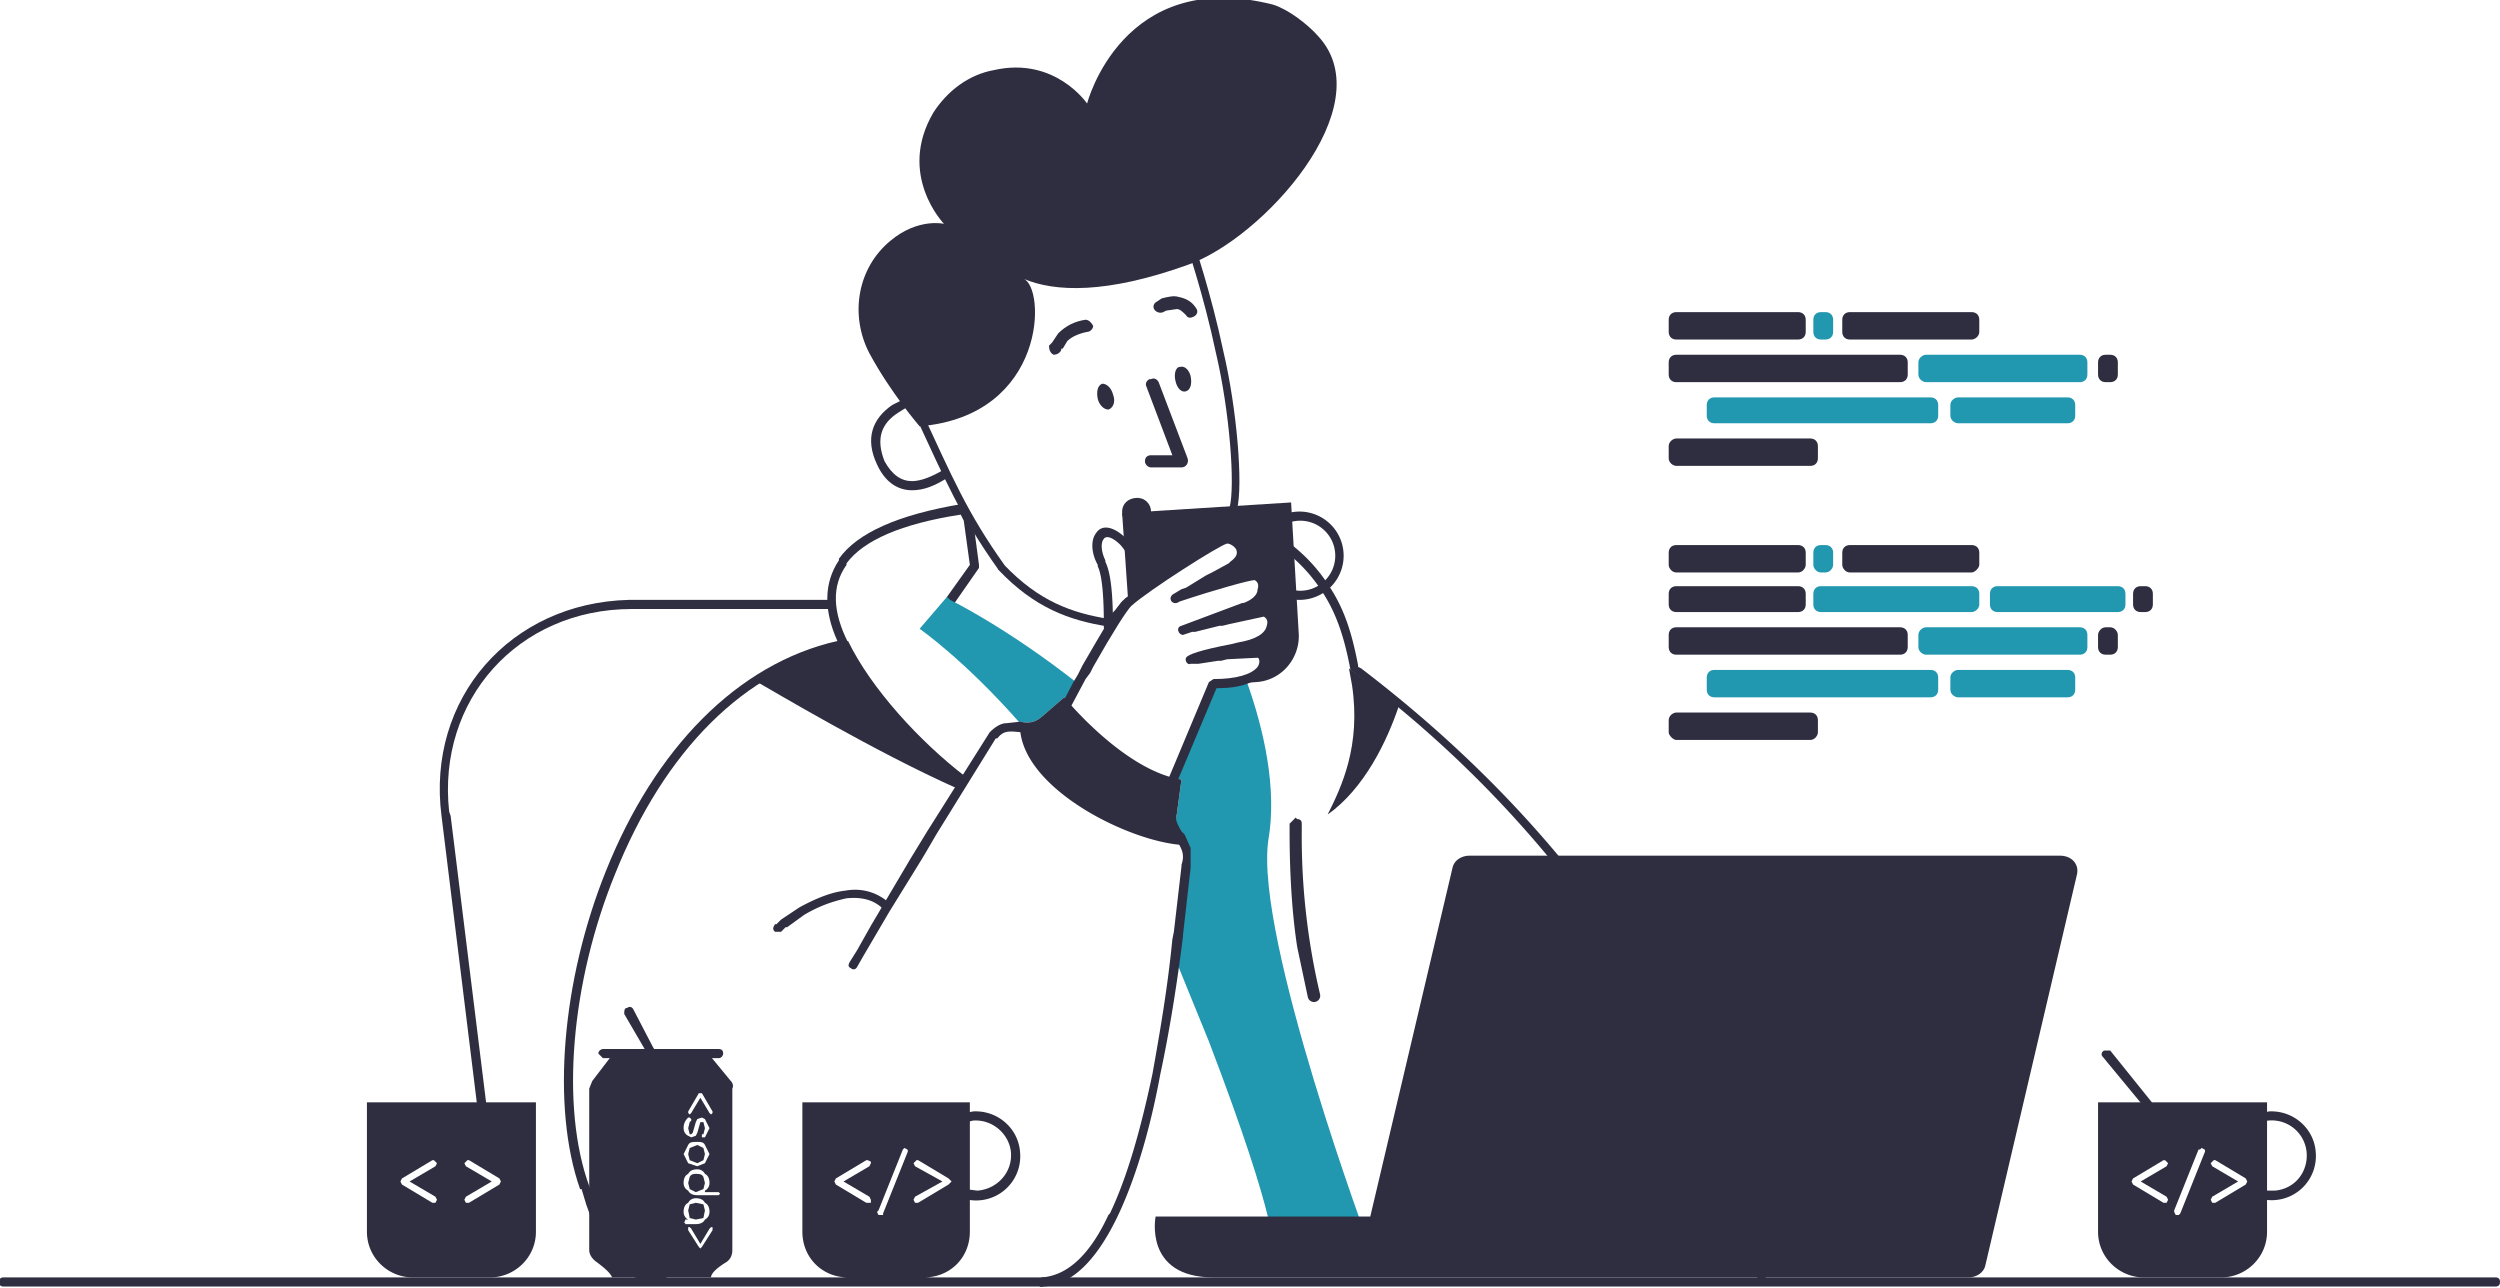
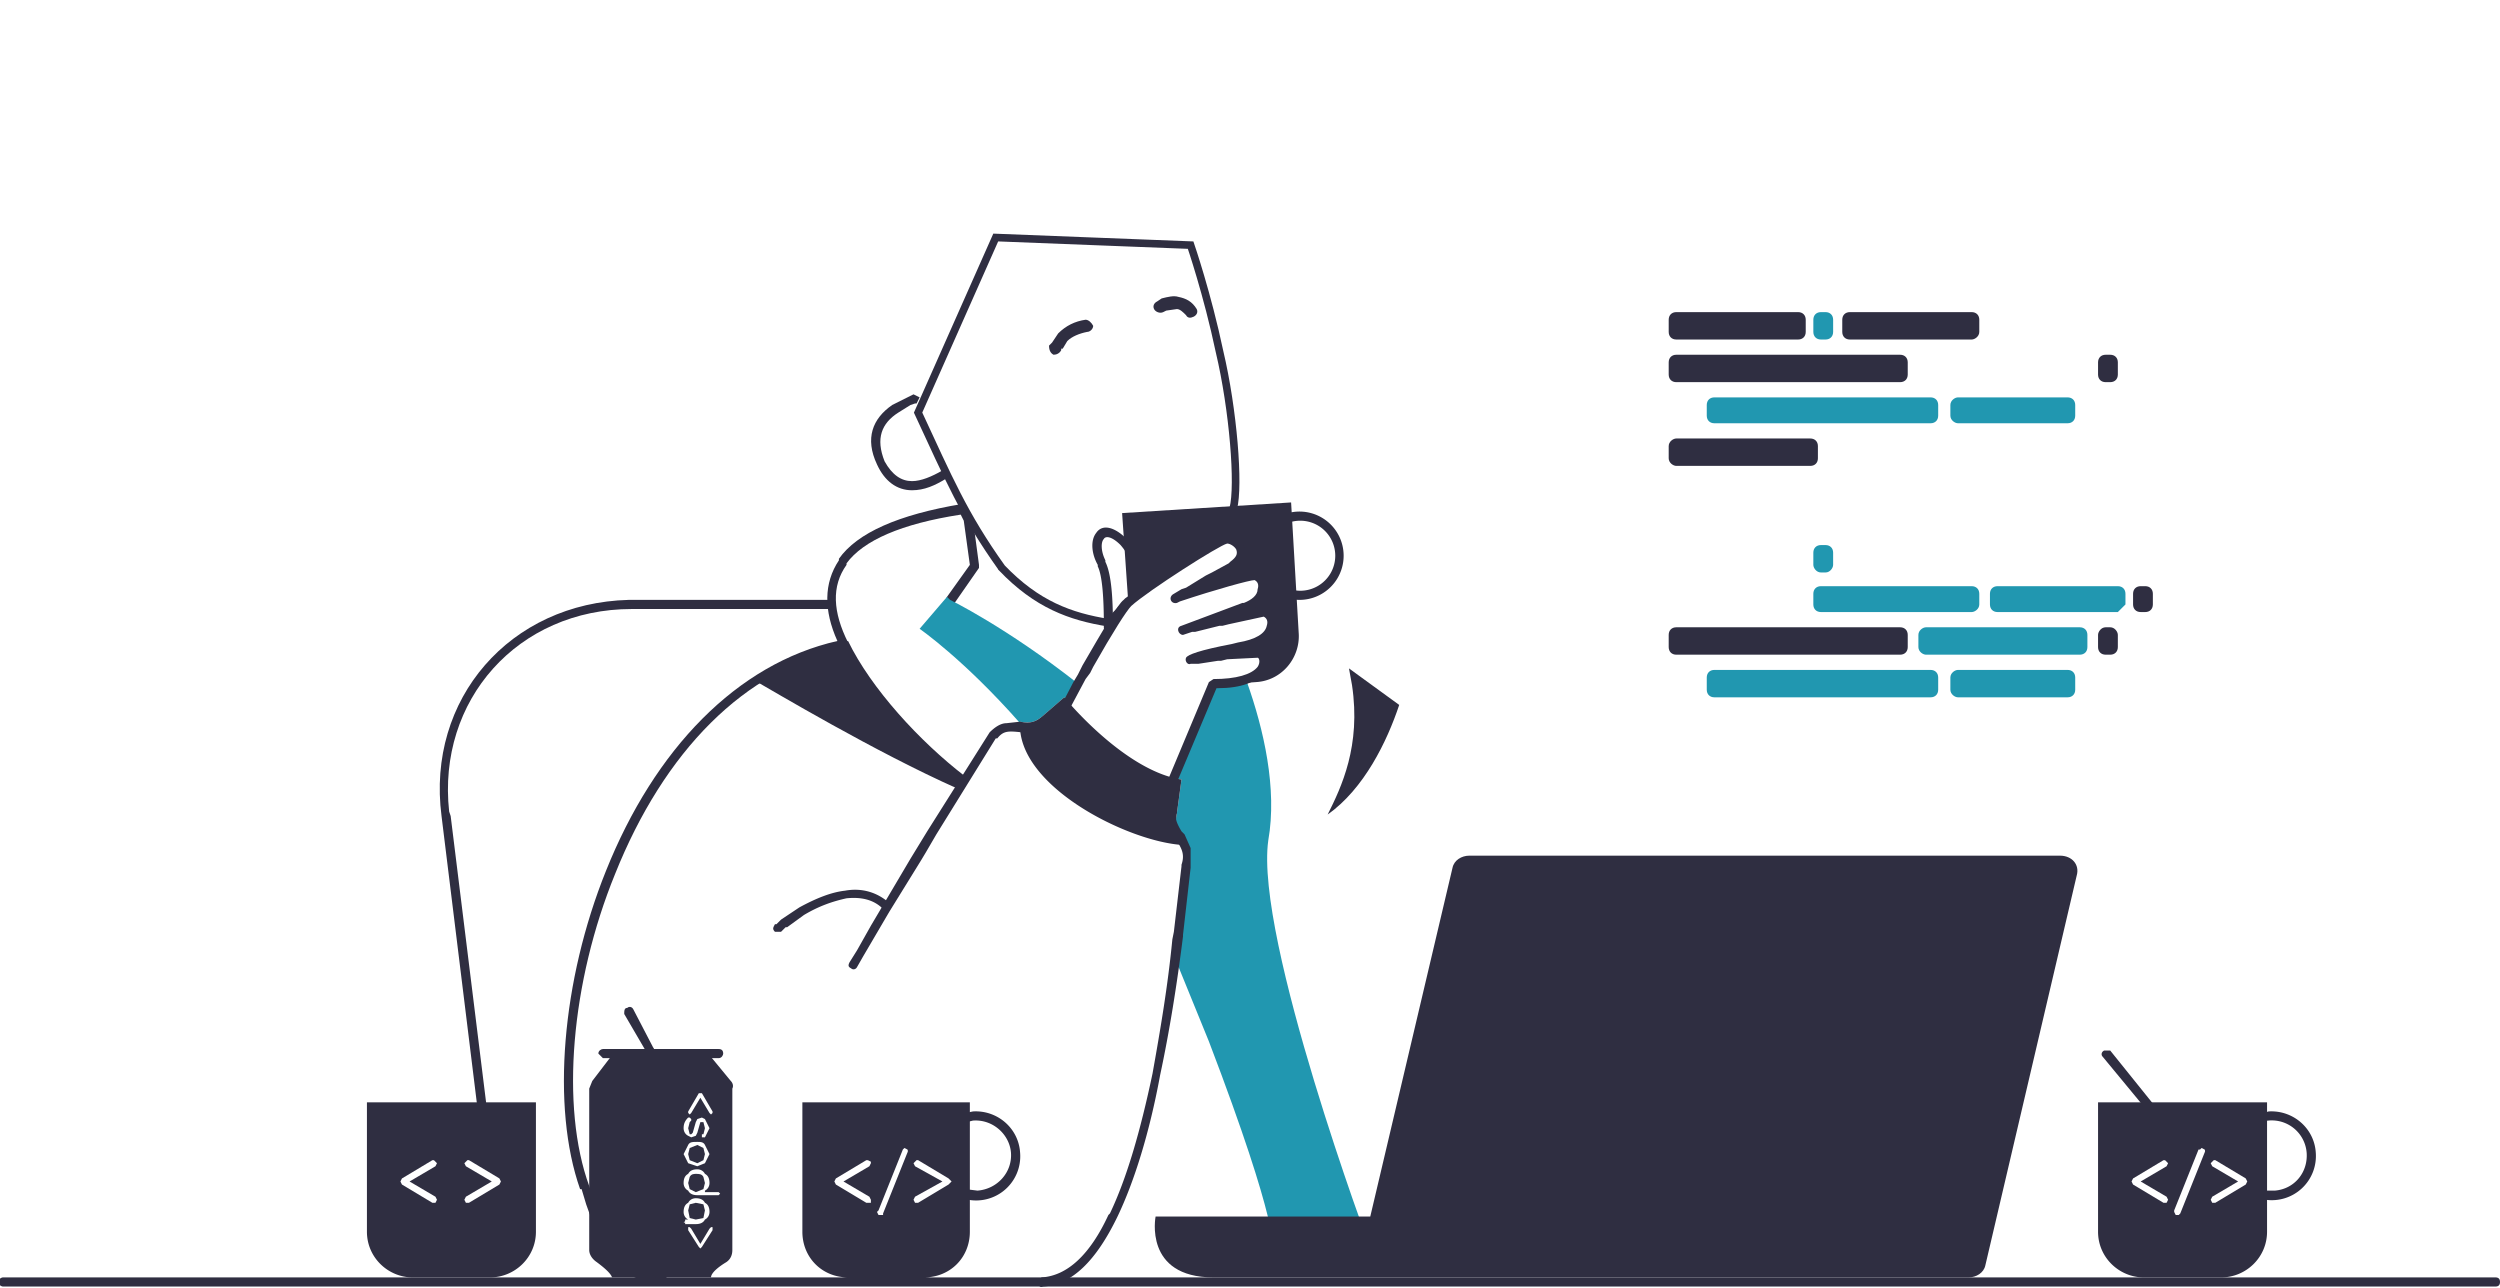
<svg xmlns="http://www.w3.org/2000/svg" width="1642" height="846" fill="none">
  <path fill-rule="evenodd" clip-rule="evenodd" d="M544 394l3 3c0 2-1 3-3 3H415c-75 0-128 60-120 133l1 3 24 194-2 4c-2 0-3-1-4-3l-24-195c-10-77 45-140 123-142h131z" fill="#2F2E41" />
  <path fill-rule="evenodd" clip-rule="evenodd" d="M632 331c2 0 3 1 3 2l4 7v1l4 30v2l-16 23h-4c-2-1-2-2-1-4l15-21-4-29-2-4c-39 6-64 17-75 32v1c-10 14-9 31 1 51 1 2 0 4-2 4-66 13-119 68-151 148-29 71-36 153-17 205l3 8c6 18 10 27 16 35 7 10 17 15 29 15 2 0 3 2 3 3 0 2-1 3-3 3-14 0-25-6-34-17v-1c-6-8-10-17-16-34l-3-10h-1c-19-54-12-137 17-209 32-80 86-136 152-151-9-20-9-38 1-53v-1c12-17 39-29 81-36z" fill="#2F2E41" />
  <path fill-rule="evenodd" clip-rule="evenodd" d="M670 475v-1c5 1 9 1 14-3l15-13 2 4 7-13c-47-37-84-55-84-55l-2-2-18 21s29 20 66 62zm230 345s-76-204-67-268c6-34-3-73-14-104l-22 2-26 61 5 1-3 22c-2 9 1 11 3 17 3 5 5 10 3 18l-7 61 22 54c47 123 42 137 42 137l64-1z" fill="#2197B0" />
-   <path fill-rule="evenodd" clip-rule="evenodd" d="M804 338l4-2c30 11 51 27 65 49 10 15 15 31 19 52v1l2 1c97 74 166 158 212 246l1 2a582 582 0 0153 151c0 1-1 3-3 3l-3-2v-2a566 566 0 00-52-147 742 742 0 00-215-250c-4-21-9-37-19-52-13-20-33-36-62-46-2 0-3-2-2-4zm48 200c2 0 3 1 3 3v4a452 452 0 0012 108 4 4 0 01-8 2l-7-33c-4-26-5-54-5-76v-5l4-4 1 1z" fill="#2F2E41" />
  <path fill-rule="evenodd" clip-rule="evenodd" d="M886 439l2 11c6 40-7 67-16 85 24-17 39-48 47-72l-33-24zm-329-18c-17 4-43 12-63 25 14 8 81 48 135 72l5-8c-30-23-62-58-77-89zm43-162l4 2-2 4h-1l-3 1-8 5c-11 7-15 17-9 32 5 9 11 13 18 13 6 0 13-3 20-7 2-1 4 0 4 1 1 1 1 3-1 4-8 5-15 8-23 8-10 0-18-6-23-17-8-17-3-30 10-39l10-5 4-2z" fill="#2F2E41" />
  <path d="M658 373c-25-35-35-59-55-102l51-115 128 5s11 32 19 70c9 38 13 88 9 103-4 16-16 16-36 31-16 12-46 44-46 44-25-4-47-12-70-36z" stroke="#2F2E41" stroke-width="5" />
-   <path fill-rule="evenodd" clip-rule="evenodd" d="M604 280s-19-22-33-48c-13-25-8-56 14-74 18-15 35-11 35-11s-31-32-7-73c9-14 23-25 40-28 40-9 61 22 61 22s23-90 122-65c10 3 23 13 30 21 42 46-37 133-86 150-53 19-87 18-108 9 15 5 16 90-68 97zm152-31c2-1 4 0 5 2l19 50c1 3-1 6-4 6h-20c-2 0-4-2-4-4 0-3 2-4 4-4h14l-17-45c-1-2 0-4 2-5h1zm-9 97c5 0 9-4 9-10 0-5-4-9-9-9-6 0-10 4-10 9 0 6 4 10 10 10zm32-89c3-1 4-5 3-10-1-4-4-7-7-6-3 0-4 5-3 9 1 5 4 8 7 7zm-51 12c3-1 5-5 3-10-1-4-4-7-7-7-3 1-4 5-3 10 1 4 4 7 7 7z" fill="#2F2E41" />
  <path fill-rule="evenodd" clip-rule="evenodd" d="M713 210c2 0 4 2 5 4 0 2-2 4-4 4-5 1-10 3-13 6l-3 5h-1v1c-1 2-3 3-5 3-2-1-3-3-3-6l2-2 4-6c5-5 11-8 18-9zm50-14c4-1 8-2 11-1 5 1 9 3 12 8 1 2 0 4-2 5s-4 1-5-1c-2-2-4-4-6-4l-7 1-2 1c-2 1-5 0-6-2s0-4 2-5l3-2zm590 366H965c-5 0-10 3-11 8l-54 229H759s-8 40 38 40h496c5 0 10-3 11-8l60-256c2-7-3-13-11-13z" fill="#2F2E41" />
  <path fill-rule="evenodd" clip-rule="evenodd" d="M1199 223h-3c-3 0-5-2-5-5v-8c0-3 2-5 5-5h3c3 0 5 2 5 5v8c0 3-2 5-5 5z" fill="#2197B0" />
  <path fill-rule="evenodd" clip-rule="evenodd" d="M1181 223h-80c-3 0-5-2-5-5v-8c0-3 2-5 5-5h80c3 0 5 2 5 5v8c0 3-2 5-5 5zm8 83h-88c-2 0-5-2-5-5v-8c0-3 3-5 5-5h88c3 0 5 2 5 5v8c0 3-2 5-5 5z" fill="#2F2E41" />
  <path fill-rule="evenodd" clip-rule="evenodd" d="M1268 278h-142c-3 0-5-2-5-5v-7c0-3 2-5 5-5h142c3 0 5 2 5 5v7c0 3-2 5-5 5zm90 0h-72c-2 0-5-2-5-5v-7c0-3 3-5 5-5h72c3 0 5 2 5 5v7c0 3-2 5-5 5z" fill="#2197B0" />
  <path fill-rule="evenodd" clip-rule="evenodd" d="M1386 251h-3c-3 0-5-2-5-5v-8c0-3 2-5 5-5h3c3 0 5 2 5 5v8c0 3-2 5-5 5zm-138 0h-147c-3 0-5-2-5-5v-8c0-3 2-5 5-5h147c3 0 5 2 5 5v8c0 3-2 5-5 5zm47-28h-80c-3 0-5-2-5-5v-8c0-3 2-5 5-5h80c3 0 5 2 5 5v8c0 3-3 5-5 5z" fill="#2F2E41" />
-   <path fill-rule="evenodd" clip-rule="evenodd" d="M1366 251h-101c-2 0-5-2-5-5v-8c0-3 3-5 5-5h101c3 0 5 2 5 5v8c0 3-2 5-5 5z" fill="#2197B0" />
-   <path fill-rule="evenodd" clip-rule="evenodd" d="M1181 402h-80c-3 0-5-2-5-5v-7c0-3 2-5 5-5h80c3 0 5 2 5 5v7c0 3-2 5-5 5zm8 84h-88c-2 0-5-3-5-5v-8c0-3 3-5 5-5h88c3 0 5 2 5 5v8c0 2-2 5-5 5z" fill="#2F2E41" />
  <path fill-rule="evenodd" clip-rule="evenodd" d="M1268 458h-142c-3 0-5-2-5-5v-8c0-3 2-5 5-5h142c3 0 5 2 5 5v8c0 3-2 5-5 5zm90 0h-72c-2 0-5-2-5-5v-8c0-3 3-5 5-5h72c3 0 5 2 5 5v8c0 3-2 5-5 5z" fill="#2197B0" />
  <path fill-rule="evenodd" clip-rule="evenodd" d="M1386 430h-3c-3 0-5-2-5-5v-8c0-2 2-5 5-5h3c3 0 5 3 5 5v8c0 3-2 5-5 5zm23-28h-3c-3 0-5-2-5-5v-7c0-3 2-5 5-5h3c3 0 5 2 5 5v7c0 3-2 5-5 5zm-161 28h-147c-3 0-5-2-5-5v-8c0-3 2-5 5-5h147c3 0 5 2 5 5v8c0 3-2 5-5 5z" fill="#2F2E41" />
-   <path fill-rule="evenodd" clip-rule="evenodd" d="M1295 402h-99c-3 0-5-2-5-5v-7c0-3 2-5 5-5h99c3 0 5 2 5 5v7c0 3-3 5-5 5zm96 0h-79c-3 0-5-2-5-5v-7c0-3 2-5 5-5h79c3 0 5 2 5 5v7c0 3-2 5-5 5zm-192-26h-3c-3 0-5-3-5-5v-8c0-3 2-5 5-5h3c3 0 5 2 5 5v8c0 2-2 5-5 5z" fill="#2197B0" />
-   <path fill-rule="evenodd" clip-rule="evenodd" d="M1181 376h-80c-3 0-5-3-5-5v-8c0-3 2-5 5-5h80c3 0 5 2 5 5v8c0 2-2 5-5 5zm114 0h-80c-3 0-5-3-5-5v-8c0-3 2-5 5-5h80c3 0 5 2 5 5v8c0 2-3 5-5 5z" fill="#2F2E41" />
+   <path fill-rule="evenodd" clip-rule="evenodd" d="M1295 402h-99c-3 0-5-2-5-5v-7c0-3 2-5 5-5h99c3 0 5 2 5 5v7c0 3-3 5-5 5zm96 0h-79c-3 0-5-2-5-5v-7c0-3 2-5 5-5h79c3 0 5 2 5 5v7zm-192-26h-3c-3 0-5-3-5-5v-8c0-3 2-5 5-5h3c3 0 5 2 5 5v8c0 2-2 5-5 5z" fill="#2197B0" />
  <path fill-rule="evenodd" clip-rule="evenodd" d="M1366 430h-101c-2 0-5-2-5-5v-8c0-3 3-5 5-5h101c3 0 5 2 5 5v8c0 3-2 5-5 5z" fill="#2197B0" />
  <path fill-rule="evenodd" clip-rule="evenodd" d="M1490 730c16-1 30 11 31 27a29 29 0 01-33 31c-2 0-3-2-3-4l4-2h5c13-1 22-12 21-25a23 23 0 00-30-20c-2 1-4 0-4-2-1-1 0-3 2-3l7-2zm-108-40h4l37 46v4h-4l-38-46c-1-1-1-3 1-4z" fill="#2F2E41" />
  <path fill-rule="evenodd" clip-rule="evenodd" d="M1378 724v85c0 17 14 30 30 30h51c16 0 30-13 30-30v-85h-111zm45 62l1 2-1 2h-2l-20-12-1-2 1-2 20-12h1l1 1 1 1-1 2-17 10 17 10zm25-29l-16 40-1 1h-2l-1-2v-1l16-40h1l1-1 2 1a2 2 0 010 2zm27 21l-20 12h-2l-1-2 1-2 17-10-17-10-1-2 1-1 1-1h1l20 12 1 2-1 2zM241 724v85c0 17 14 30 30 30h51c16 0 30-13 30-30v-85H241zm45 62l1 2-1 2h-2l-20-12-1-2 1-2 20-12h1l1 1 1 1-1 2-17 10 17 10zm42-8l-20 12h-2l-1-2 1-2 17-10-17-10-1-2 1-1 1-1h1l20 12 1 2-1 2zm84-116c1-1 3-1 4 1l13 25c1 1 1 3-1 4l-4-1v-1l-14-24c0-2 0-4 2-4z" fill="#2F2E41" />
  <path fill-rule="evenodd" clip-rule="evenodd" d="M472 689c2 0 3 1 3 3 0 1-1 3-3 3h-76l-3-3c0-2 2-3 3-3h76zm-10 84c-1-2-3-2-5-2-1 0-3 0-4 2l-1 4 1 4 4 2 5-2 1-4-1-4zm-4-9l4-2 1-4-1-4-4-2-5 2-1 4 1 4 5 2zm4 36l1-5-1-4-5-1-4 1-1 4 1 5 4 1 5-1z" fill="#2F2E41" />
  <path fill-rule="evenodd" clip-rule="evenodd" d="M480 710l-14-17h-64l-13 17-2 5v106c0 3 2 6 5 8 4 3 9 7 10 10h65c0-3 5-7 10-10 3-2 4-5 4-8V715c1-2 0-4-1-5zm-28 20l7-12h2l7 12v1l-1 1-1-1-6-10-6 10-1 1-1-1v-1zm0 4h1l1 1v1l-1 1-1 4 1 4h1l1-1 2-7 1-2 3-1 2 1 3 6-3 6h-2v-2h1l1-4-1-4h-2l-2 7-1 2-3 1-2-1c-2-1-3-3-3-5 0-3 1-5 3-7zm0 18c1-2 3-2 6-2 2 0 4 0 5 2l3 6-3 6-5 2-6-2-3-6 3-6zm-2 51h-1l1-1v-1h2c-2-1-3-3-3-5 0-3 1-5 3-6 1-2 3-3 5-3 3 0 5 1 6 3 2 1 3 3 3 6 0 2-1 4-3 5-1 2-3 3-6 3h-7v-1zm18 5l-7 11-1 1-1-1-7-11v-2h1l1 1 6 10 6-10 1-1h1v2zm4-23h-14c-3 0-5-1-6-3-2-1-3-3-3-5 0-3 1-5 3-6 1-2 3-3 6-3 2 0 4 1 5 3 2 1 3 3 3 6 0 2-1 4-3 5v1h9l1 1-1 1zm248-435c4-6 12-4 20 4s13 19 15 30a3 3 0 11-5 2c-3-11-8-21-14-28-6-6-10-6-11-4-2 2-2 8 1 14v1c4 8 5 24 5 43 0 2-2 3-3 3-2 0-3-1-3-3v-2c0-17-1-32-4-38v-1c-4-7-5-16-1-21zm134-14a29 29 0 10-1 58 29 29 0 001-58zm0 6a23 23 0 110 46 23 23 0 110-46zM698 461h4v1a97 97 0 006 7l18 18c15 13 30 22 44 24 2 0 3 1 3 2v21l-1 1c0 3 1 6 4 11l2 2 4 9v13l-5 44v1c-4 32-9 63-15 91-7 38-17 70-28 93-14 29-30 45-49 46-2 1-3-1-3-2l2-4c17-1 32-15 44-41l1-1c11-23 20-54 28-92 5-28 10-57 13-88l1-5 5-43v-1c2-6 1-10-4-17l-1-1c-4-7-5-11-4-16v-18c-14-3-29-11-44-24l-1-1a219 219 0 01-22-23l-1-1-1 2-11 8-8 4h-8c-9-1-12-1-16 4h-1l-39 63-7 12-3 5-21 34-17 29-4 7c-1 2-3 2-4 1-2-1-2-2-1-4l5-8 9-16 26-44 11-18 41-65c3-3 7-6 11-6l9-1 2 1c6 0 9 0 11-3l3-2 8-6 1-1 1-1 1-1h1z" fill="#2F2E41" />
  <path fill-rule="evenodd" clip-rule="evenodd" d="M773 534l3-22c-38-6-77-54-77-54l-15 13c-5 4-9 4-14 3-3 42 71 79 107 81-2-10-6-10-4-21zm-218 51c11-2 21 1 29 8v4c-1 2-3 2-4 0-6-6-14-8-24-7-9 2-18 5-28 11l-11 8h-1l-1 1-1 1-1 1h-4c-2-2-1-3 0-5h1l1-1 2-2 12-8c11-6 21-10 30-11zm84 145c16-1 30 11 31 27a29 29 0 01-38 30l-2-4c1-2 2-2 4-2l8 1c13-1 23-12 22-25-1-12-12-22-25-21l-4 1c-1 0-3-1-3-3-1-1 0-3 2-3l5-1z" fill="#2F2E41" />
  <path fill-rule="evenodd" clip-rule="evenodd" d="M527 724v85c0 17 13 30 30 30h50c17 0 30-13 30-30v-85H527zm44 62l1 2v2h-3l-20-12-1-2 1-2 20-12h1l2 1v1l-1 2-17 10 17 10zm25-29l-16 40v1h-3l-1-2 1-1 16-40 1-1 2 1a2 2 0 010 2zm27 21l-20 12h-2l-1-2 1-2 18-10-18-10-1-2 1-1 1-1h1l20 12 2 2-2 2zm1016 61c2 0 3 1 3 3s-1 3-3 3H2c-1 0-3-1-3-3s2-3 3-3h1637zM853 416l-5-86-111 7 4 58c10-8 58-40 65-41 7 0 15 10 3 18s-37 21-37 21c21-8 48-16 53-15 7 2 7 16-8 21l-40 15s47-12 54-12c6 1 12 17-18 23s-31 8-31 8 36-5 44-4c8 0 8 20-29 20v1l28-2c17-1 29-16 28-32z" fill="#2F2E41" />
  <path fill-rule="evenodd" clip-rule="evenodd" d="M806 351h-1c-4 1-15 7-30 17l-4 2-32 23-1 1c-4 3-13 19-27 43l-1 2-2 4-3 5-13 25-4 7-4 8-3 5c-1 2 0 3 1 4l76 44c1 1 3 0 4-1l37-88h1c15 0 26-4 30-11 5-7 3-15-4-15h-5c10-3 15-8 17-14s-2-12-8-13l-7 1c5-3 8-7 9-12s-1-11-7-12c-3-1-11 0-22 4h-2 1l9-6c6-4 9-10 6-15-1-5-6-8-11-8zm6 10c1 3 0 5-4 8l-1 1-11 6-2 1-2 1-13 8-3 1-5 3c-4 2-2 7 2 6l2-1c24-8 46-14 49-14 2 1 3 3 2 6 0 4-4 7-9 9h-1l-40 15c-4 1-2 6 1 6l6-2h2l16-4h2l4-1 23-5c2 1 3 3 2 6-1 5-7 9-19 11l-4 1c-21 4-29 7-30 9s1 5 3 4h5l13-2h2l4-1 20-1c1 0 2 3 0 6-4 5-14 8-29 8l-3 2-36 86-70-40 5-10 2-3 2-5 16-30 3-4 2-4c13-23 22-37 25-40 11-10 58-40 63-41 2 0 5 2 6 4z" fill="#2F2E41" />
</svg>